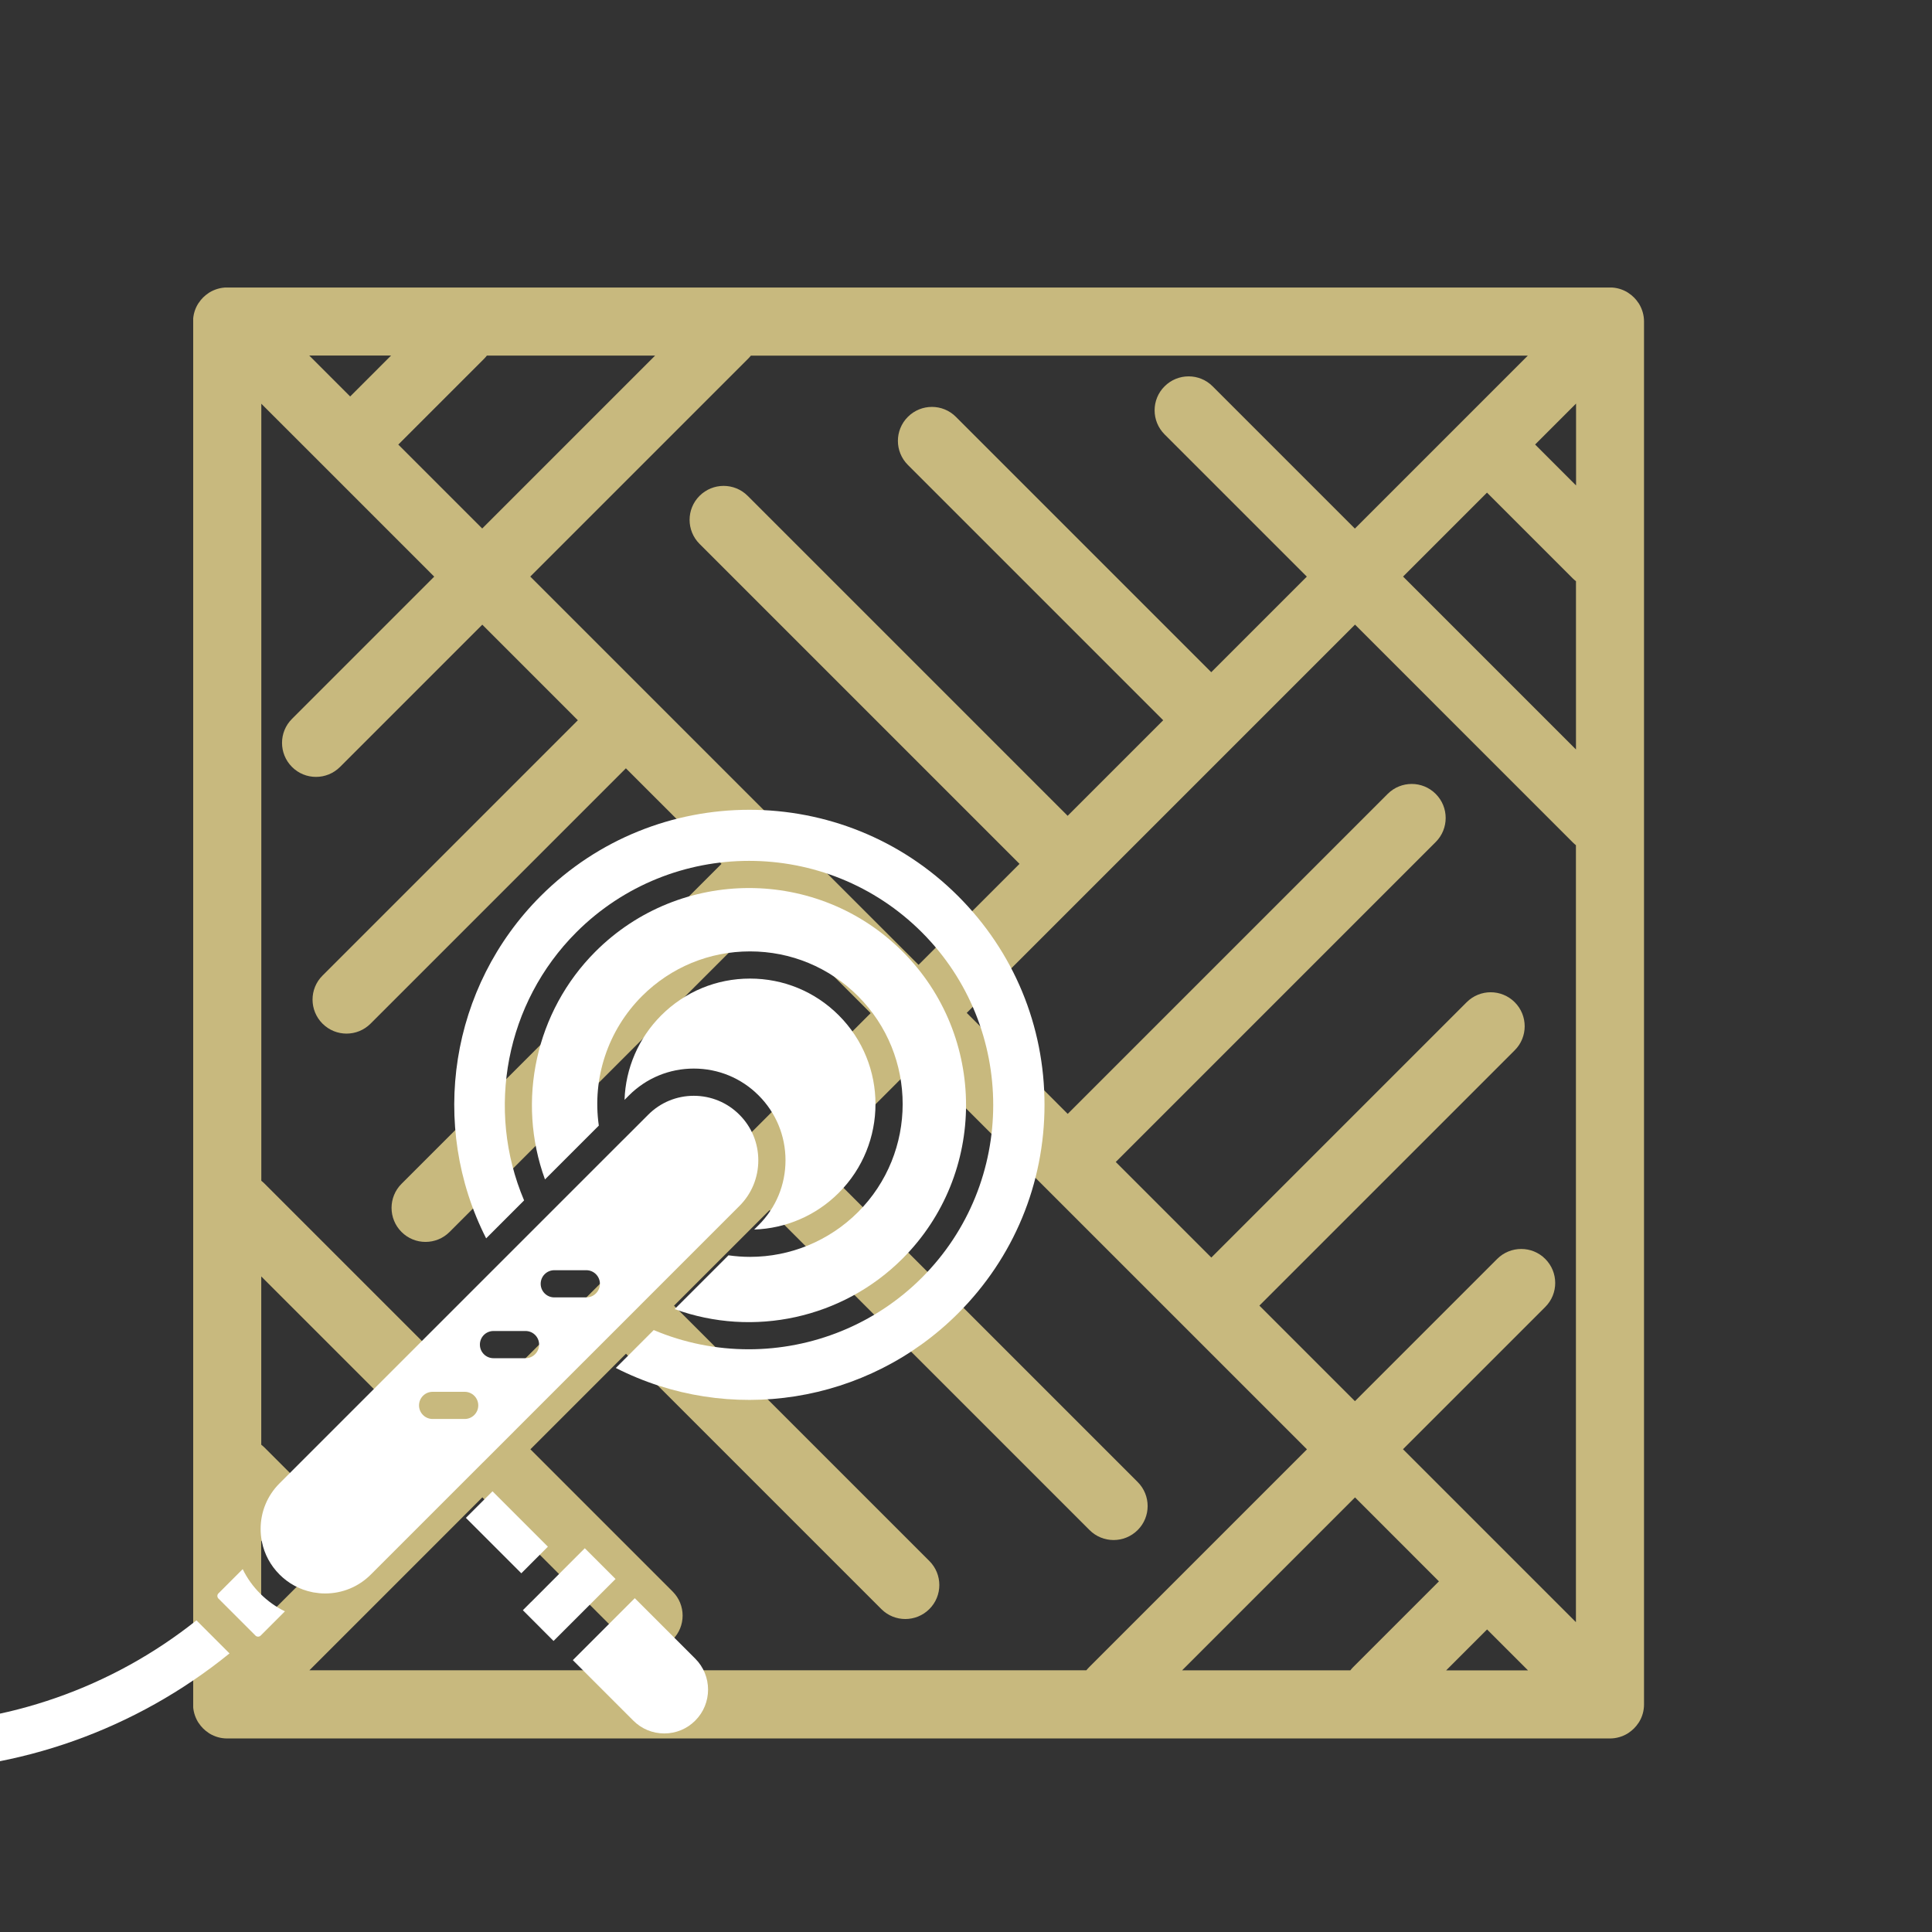
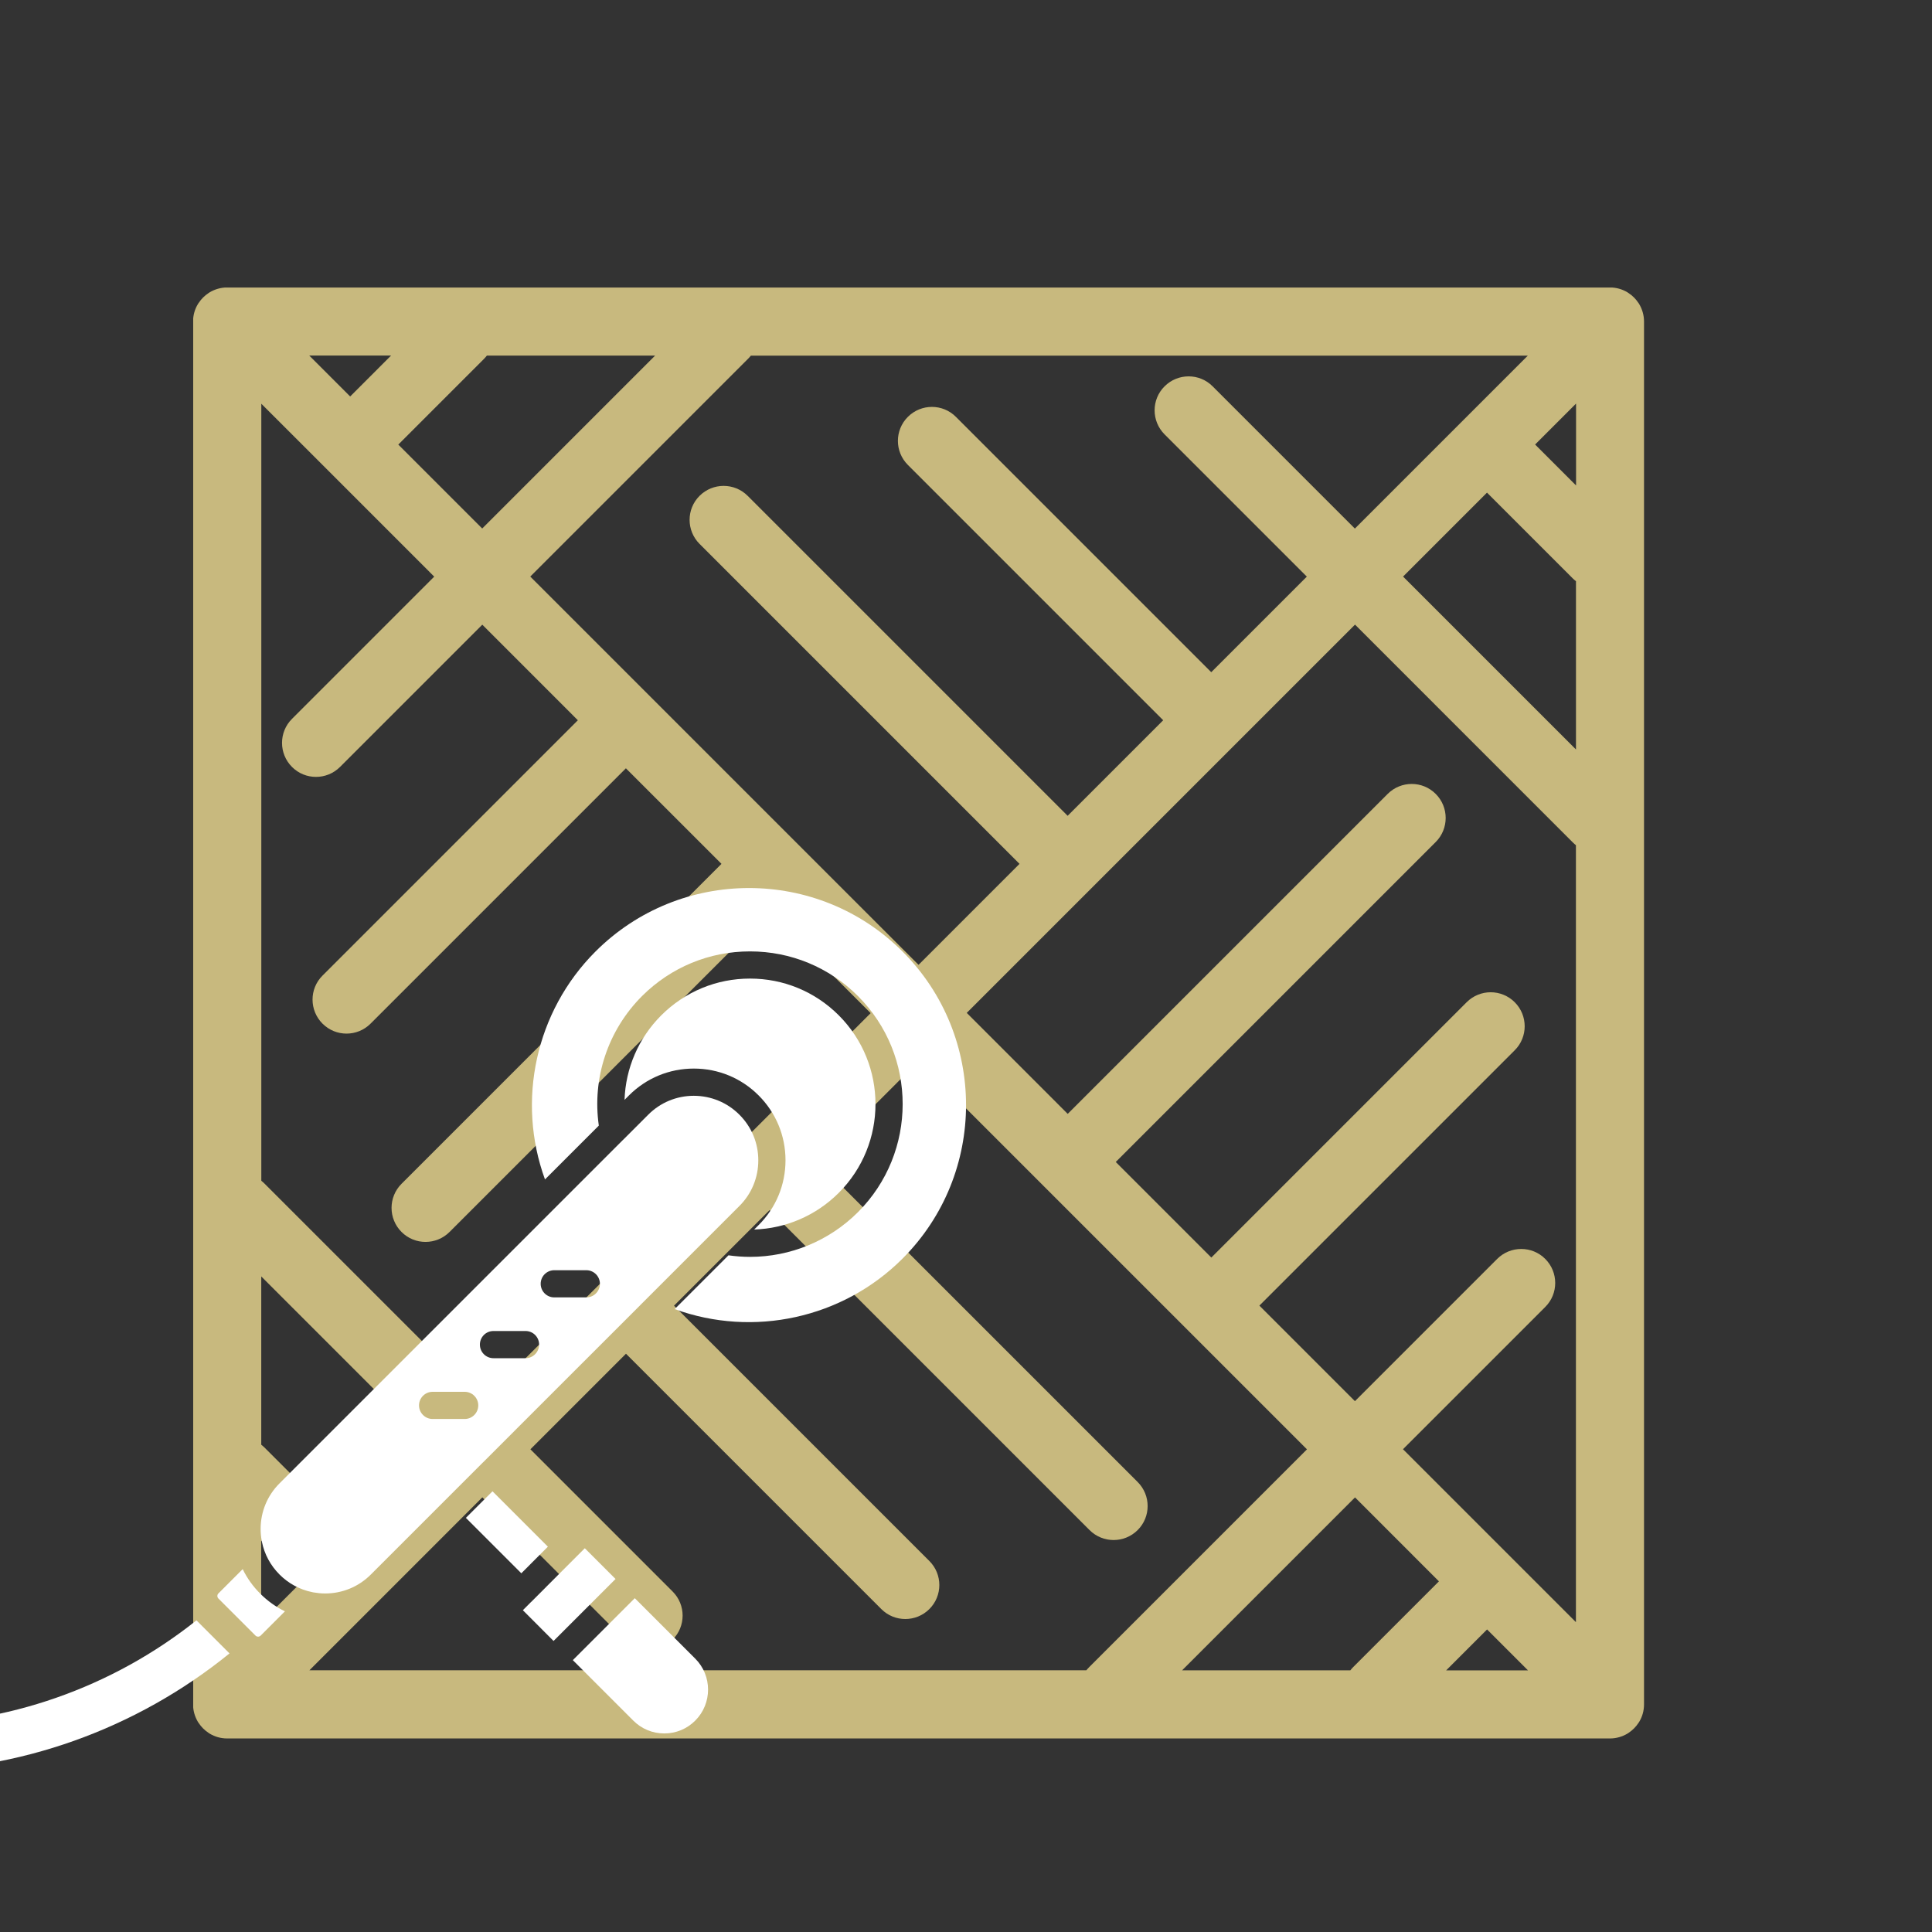
<svg xmlns="http://www.w3.org/2000/svg" width="512" zoomAndPan="magnify" viewBox="0 0 384 384" height="512" preserveAspectRatio="xMidYMid meet" version="1.0">
  <rect x="0" y="0" width="384" height="384" fill="#333333" stroke="none" />
  <defs>
    <clipPath id="60ce2a5846">
      <path d="M 38.398 57.152 L 327 57.152 L 327 345.902 L 38.398 345.902 Z M 38.398 57.152 " clip-rule="nonzero" />
    </clipPath>
    <clipPath id="bcb54294d6">
      <path d="M 0 322 L 46 322 L 46 351.738 L 0 351.738 Z M 0 322 " clip-rule="nonzero" />
    </clipPath>
    <clipPath id="a8b61e667b">
      <path d="M 90 160 L 207.574 160 L 207.574 279 L 90 279 Z M 90 160 " clip-rule="nonzero" />
    </clipPath>
  </defs>
  <g clip-path="url(#60ce2a5846)">
    <path fill="#c8b97e" d="M 173.016 201.332 L 152.949 181.266 L 89.355 244.859 C 86.715 247.5 82.43 247.5 79.805 244.859 C 77.164 242.219 77.164 237.934 79.805 235.293 L 143.398 171.699 L 124.402 152.707 L 73.652 203.457 C 71.012 206.098 66.742 206.098 64.102 203.457 C 61.461 200.816 61.461 196.531 64.102 193.906 L 114.852 143.156 L 95.859 124.16 L 67.586 152.434 C 64.945 155.074 60.66 155.074 58.035 152.434 C 55.395 149.793 55.395 145.508 58.035 142.883 L 86.305 114.609 L 64.879 93.18 L 64.824 93.125 L 51.938 80.242 L 51.938 234.684 C 52.156 234.859 52.359 235.035 52.562 235.238 L 95.871 278.547 L 173.043 201.375 Z M 39.312 60.473 L 39.324 60.457 L 39.406 60.336 L 39.406 60.32 L 39.488 60.199 L 39.504 60.188 C 40.004 59.426 40.66 58.77 41.422 58.27 L 41.434 58.254 L 41.555 58.172 L 41.57 58.172 L 41.691 58.09 L 41.707 58.078 C 42.715 57.492 43.883 57.137 45.137 57.137 L 320 57.137 C 321.254 57.137 322.422 57.48 323.43 58.078 L 323.445 58.09 L 323.566 58.172 L 323.578 58.172 L 323.703 58.254 L 323.715 58.27 C 324.477 58.77 325.133 59.426 325.633 60.188 L 325.648 60.199 L 325.73 60.32 L 325.73 60.336 L 325.812 60.457 L 325.824 60.473 C 326.41 61.48 326.762 62.648 326.762 63.902 L 326.762 338.766 C 326.762 340.02 326.422 341.188 325.824 342.195 L 325.812 342.211 L 325.73 342.332 L 325.73 342.344 L 325.648 342.469 L 325.633 342.48 C 325.133 343.242 324.477 343.898 323.715 344.398 L 323.703 344.414 L 323.578 344.496 L 323.566 344.496 L 323.445 344.578 L 323.43 344.59 C 322.422 345.176 321.254 345.531 320 345.531 L 45.137 345.531 C 43.883 345.531 42.715 345.188 41.707 344.59 L 41.691 344.578 L 41.57 344.496 L 41.555 344.496 L 41.434 344.414 L 41.422 344.398 C 40.66 343.898 40.004 343.242 39.504 342.48 L 39.488 342.469 L 39.406 342.344 L 39.406 342.332 L 39.324 342.211 L 39.312 342.195 C 38.727 341.188 38.371 340.02 38.371 338.766 L 38.371 63.902 C 38.371 62.648 38.715 61.48 39.312 60.473 Z M 61.461 70.664 L 69.598 78.801 L 77.734 70.664 Z M 96.781 70.664 C 96.621 70.879 96.43 71.086 96.238 71.289 L 79.164 88.363 L 95.844 105.043 L 130.211 70.676 L 96.781 70.676 Z M 149.262 70.664 C 149.086 70.879 148.906 71.086 148.703 71.289 L 105.395 114.598 L 182.566 191.77 L 202.637 171.699 L 139.043 108.105 C 136.402 105.465 136.402 101.18 139.043 98.555 C 141.684 95.914 145.969 95.914 148.609 98.555 L 212.203 162.148 L 231.195 143.156 L 180.445 92.406 C 177.805 89.766 177.805 85.492 180.445 82.855 C 183.086 80.215 187.371 80.215 189.996 82.855 L 240.746 133.605 L 259.742 114.609 L 231.469 86.336 C 228.828 83.695 228.828 79.41 231.469 76.785 C 234.109 74.145 238.395 74.145 241.02 76.785 L 269.293 105.059 L 303.66 70.691 L 149.219 70.691 Z M 313.254 80.215 L 305.117 88.352 L 313.254 96.488 Z M 313.254 115.535 C 313.035 115.371 312.832 115.18 312.629 114.992 L 295.551 97.914 L 278.871 114.598 L 313.238 148.965 L 313.238 115.535 Z M 313.254 168.012 C 313.035 167.836 312.832 167.66 312.629 167.457 L 269.32 124.148 L 192.148 201.32 L 212.215 221.391 L 275.809 157.797 C 278.449 155.156 282.734 155.156 285.359 157.797 C 288 160.434 288 164.719 285.359 167.359 L 221.766 230.953 L 240.762 249.949 L 291.512 199.199 C 294.148 196.559 298.422 196.559 301.062 199.199 C 303.703 201.836 303.703 206.125 301.062 208.75 L 250.312 259.5 L 269.305 278.492 L 297.578 250.219 C 300.219 247.582 304.504 247.582 307.129 250.219 C 309.77 252.859 309.77 257.145 307.129 259.77 L 278.855 288.043 L 313.227 322.414 L 313.227 167.973 Z M 303.703 332.004 L 295.566 323.867 L 287.43 332.004 Z M 268.379 332.004 C 268.543 331.789 268.734 331.582 268.926 331.379 L 286 314.305 L 269.32 297.621 L 234.949 331.992 L 268.379 331.992 Z M 215.902 332.004 C 216.078 331.789 216.258 331.582 216.461 331.379 L 259.77 288.07 L 207.441 235.742 L 182.594 210.898 L 162.527 230.969 L 226.121 294.562 C 228.762 297.199 228.762 301.488 226.121 304.113 C 223.48 306.754 219.195 306.754 216.555 304.113 L 152.961 240.52 L 133.969 259.512 L 184.719 310.262 C 187.359 312.902 187.359 317.176 184.719 319.812 C 182.078 322.453 177.793 322.453 175.168 319.812 L 124.418 269.062 L 105.422 288.059 L 133.695 316.332 C 136.336 318.969 136.336 323.258 133.695 325.883 C 131.055 328.523 126.77 328.523 124.145 325.883 L 95.871 297.609 L 61.504 331.977 L 215.945 331.977 Z M 51.91 322.453 L 60.047 314.316 L 51.91 306.18 Z M 51.91 287.133 C 52.129 287.297 52.332 287.488 52.535 287.676 L 69.613 304.754 L 86.293 288.07 L 51.926 253.703 L 51.926 287.133 Z M 51.91 287.133 " fill-opacity="1" fill-rule="nonzero" />
  </g>
  <g clip-path="url(#bcb54294d6)">
    <path fill="#ffffff" d="M -20.27 352.043 C -22.828 352.043 -24.898 349.965 -24.898 347.41 C -24.898 344.852 -22.82 342.781 -20.27 342.781 C 1.305 342.781 22.227 335.465 39.047 322.059 L 45.617 328.629 C 27.012 343.734 3.75 352.043 -20.27 352.043 Z M -20.27 352.043 " fill-opacity="1" fill-rule="evenodd" />
  </g>
  <path fill="#ffffff" d="M 126.168 317.652 L 113.855 329.965 L 125.867 341.98 C 127.52 343.633 129.699 344.535 132.027 344.535 C 134.355 344.535 136.539 343.633 138.188 341.98 C 141.582 338.586 141.582 333.062 138.188 329.668 Z M 126.168 317.652 " fill-opacity="1" fill-rule="evenodd" />
  <path fill="#ffffff" d="M 114.547 309.41 L 105.613 318.359 L 105.531 318.434 L 105.441 318.516 L 103.922 320.043 L 110.023 326.152 L 122.344 313.836 L 116.234 307.727 L 114.633 309.328 Z M 114.547 309.41 " fill-opacity="1" fill-rule="evenodd" />
  <path fill="#ffffff" d="M 97.887 296.406 L 92.598 301.688 L 103.617 312.703 L 108.898 307.414 Z M 97.887 296.406 " fill-opacity="1" fill-rule="evenodd" />
  <path fill="#ffffff" d="M 48.238 311.875 L 43.426 316.688 C 43.242 316.863 43.203 317.074 43.203 317.203 C 43.203 317.34 43.242 317.551 43.418 317.727 L 50.77 325.078 C 51.062 325.371 51.531 325.371 51.816 325.078 L 56.629 320.266 C 54.836 319.391 53.188 318.207 51.734 316.762 C 50.289 315.324 49.105 313.668 48.238 311.875 Z M 48.238 311.875 " fill-opacity="1" fill-rule="evenodd" />
  <path fill="#ffffff" d="M 123.75 226.637 L 55.562 294.824 C 53.141 297.238 51.801 300.465 51.801 303.887 C 51.801 304.688 51.875 305.488 52.02 306.254 C 52.031 306.328 52.055 306.41 52.066 306.484 C 52.562 308.922 53.766 311.156 55.562 312.949 L 55.562 312.953 C 57.348 314.738 59.574 315.941 62 316.438 C 62.094 316.449 62.188 316.473 62.289 316.5 C 63.059 316.633 63.836 316.715 64.625 316.715 C 68.047 316.715 71.27 315.387 73.695 312.961 L 95.973 290.684 L 96.035 290.629 L 116.004 270.656 L 116.055 270.609 L 146.965 239.695 C 149.391 237.273 150.719 234.055 150.719 230.629 C 150.719 227.199 149.391 223.98 146.965 221.559 C 144.551 219.133 141.324 217.805 137.902 217.797 C 134.484 217.797 131.258 219.133 128.836 221.559 L 123.895 226.5 C 123.848 226.539 123.797 226.59 123.75 226.637 Z M 85.988 282.035 C 84.496 282.035 83.285 280.824 83.285 279.332 C 83.285 277.84 84.496 276.633 85.988 276.633 L 92.355 276.633 C 93.848 276.633 95.059 277.84 95.059 279.332 C 95.059 280.824 93.848 282.035 92.355 282.035 Z M 104.453 269.953 L 98.086 269.953 C 96.59 269.953 95.383 268.742 95.383 267.25 C 95.383 265.75 96.59 264.547 98.086 264.547 L 104.453 264.547 C 105.945 264.547 107.152 265.75 107.152 267.25 C 107.148 268.742 105.938 269.953 104.453 269.953 Z M 116.535 257.867 L 110.168 257.867 C 108.676 257.867 107.465 256.66 107.465 255.168 C 107.465 253.672 108.676 252.465 110.168 252.465 L 116.535 252.465 C 118.027 252.465 119.238 253.672 119.238 255.168 C 119.238 256.66 118.023 257.867 116.535 257.867 Z M 116.535 257.867 " fill-opacity="1" fill-rule="evenodd" />
  <path fill="#ffffff" d="M 131.43 201.805 C 126.902 206.332 124.336 212.352 124.133 218.605 L 125.012 217.723 C 128.453 214.281 133.031 212.387 137.902 212.387 C 142.777 212.387 147.348 214.281 150.789 217.73 C 154.23 221.172 156.125 225.746 156.125 230.613 C 156.125 235.48 154.23 240.062 150.781 243.496 L 149.898 244.379 C 156.164 244.176 162.188 241.617 166.715 237.082 C 176.441 227.355 176.441 211.531 166.715 201.805 C 162.004 197.094 155.738 194.5 149.07 194.5 L 149.062 194.5 C 142.398 194.5 136.141 197.102 131.43 201.805 Z M 131.43 201.805 " fill-opacity="1" fill-rule="evenodd" />
  <path fill="#ffffff" d="M 170.535 240.918 C 164.785 246.66 157.062 249.812 149.086 249.812 C 147.66 249.812 146.219 249.707 144.789 249.504 L 134.098 260.195 C 149.711 265.879 167.48 262.07 179.387 250.156 C 196.215 233.328 196.215 205.953 179.387 189.125 C 162.566 172.297 135.184 172.297 118.355 189.125 C 106.441 201.035 102.625 218.809 108.32 234.422 L 119.02 223.723 C 117.668 214.301 120.824 204.77 127.605 197.98 C 133.344 192.254 140.965 189.098 149.062 189.098 L 149.07 189.098 C 157.176 189.098 164.801 192.254 170.535 197.988 C 182.375 209.82 182.367 229.078 170.535 240.918 Z M 170.535 240.918 " fill-opacity="1" fill-rule="evenodd" />
  <g clip-path="url(#a8b61e667b)">
-     <path fill="#ffffff" d="M 183.211 253.965 C 173.914 263.258 161.434 268.18 148.805 268.18 C 142.426 268.18 136.004 266.93 129.934 264.359 L 122.398 271.895 C 144.867 283.324 172.375 279.09 190.418 261.047 C 201.504 249.965 207.605 235.242 207.605 219.574 C 207.605 203.902 201.504 189.164 190.418 178.094 C 167.547 155.238 130.336 155.238 107.465 178.094 C 89.441 196.121 85.207 223.637 96.625 246.133 L 104.168 238.59 C 96.488 220.492 100.547 199.305 114.547 185.301 C 133.484 166.371 164.285 166.371 183.223 185.301 C 202.141 204.234 202.141 235.039 183.211 253.965 Z M 183.211 253.965 " fill-opacity="1" fill-rule="evenodd" />
-   </g>
+     </g>
</svg>